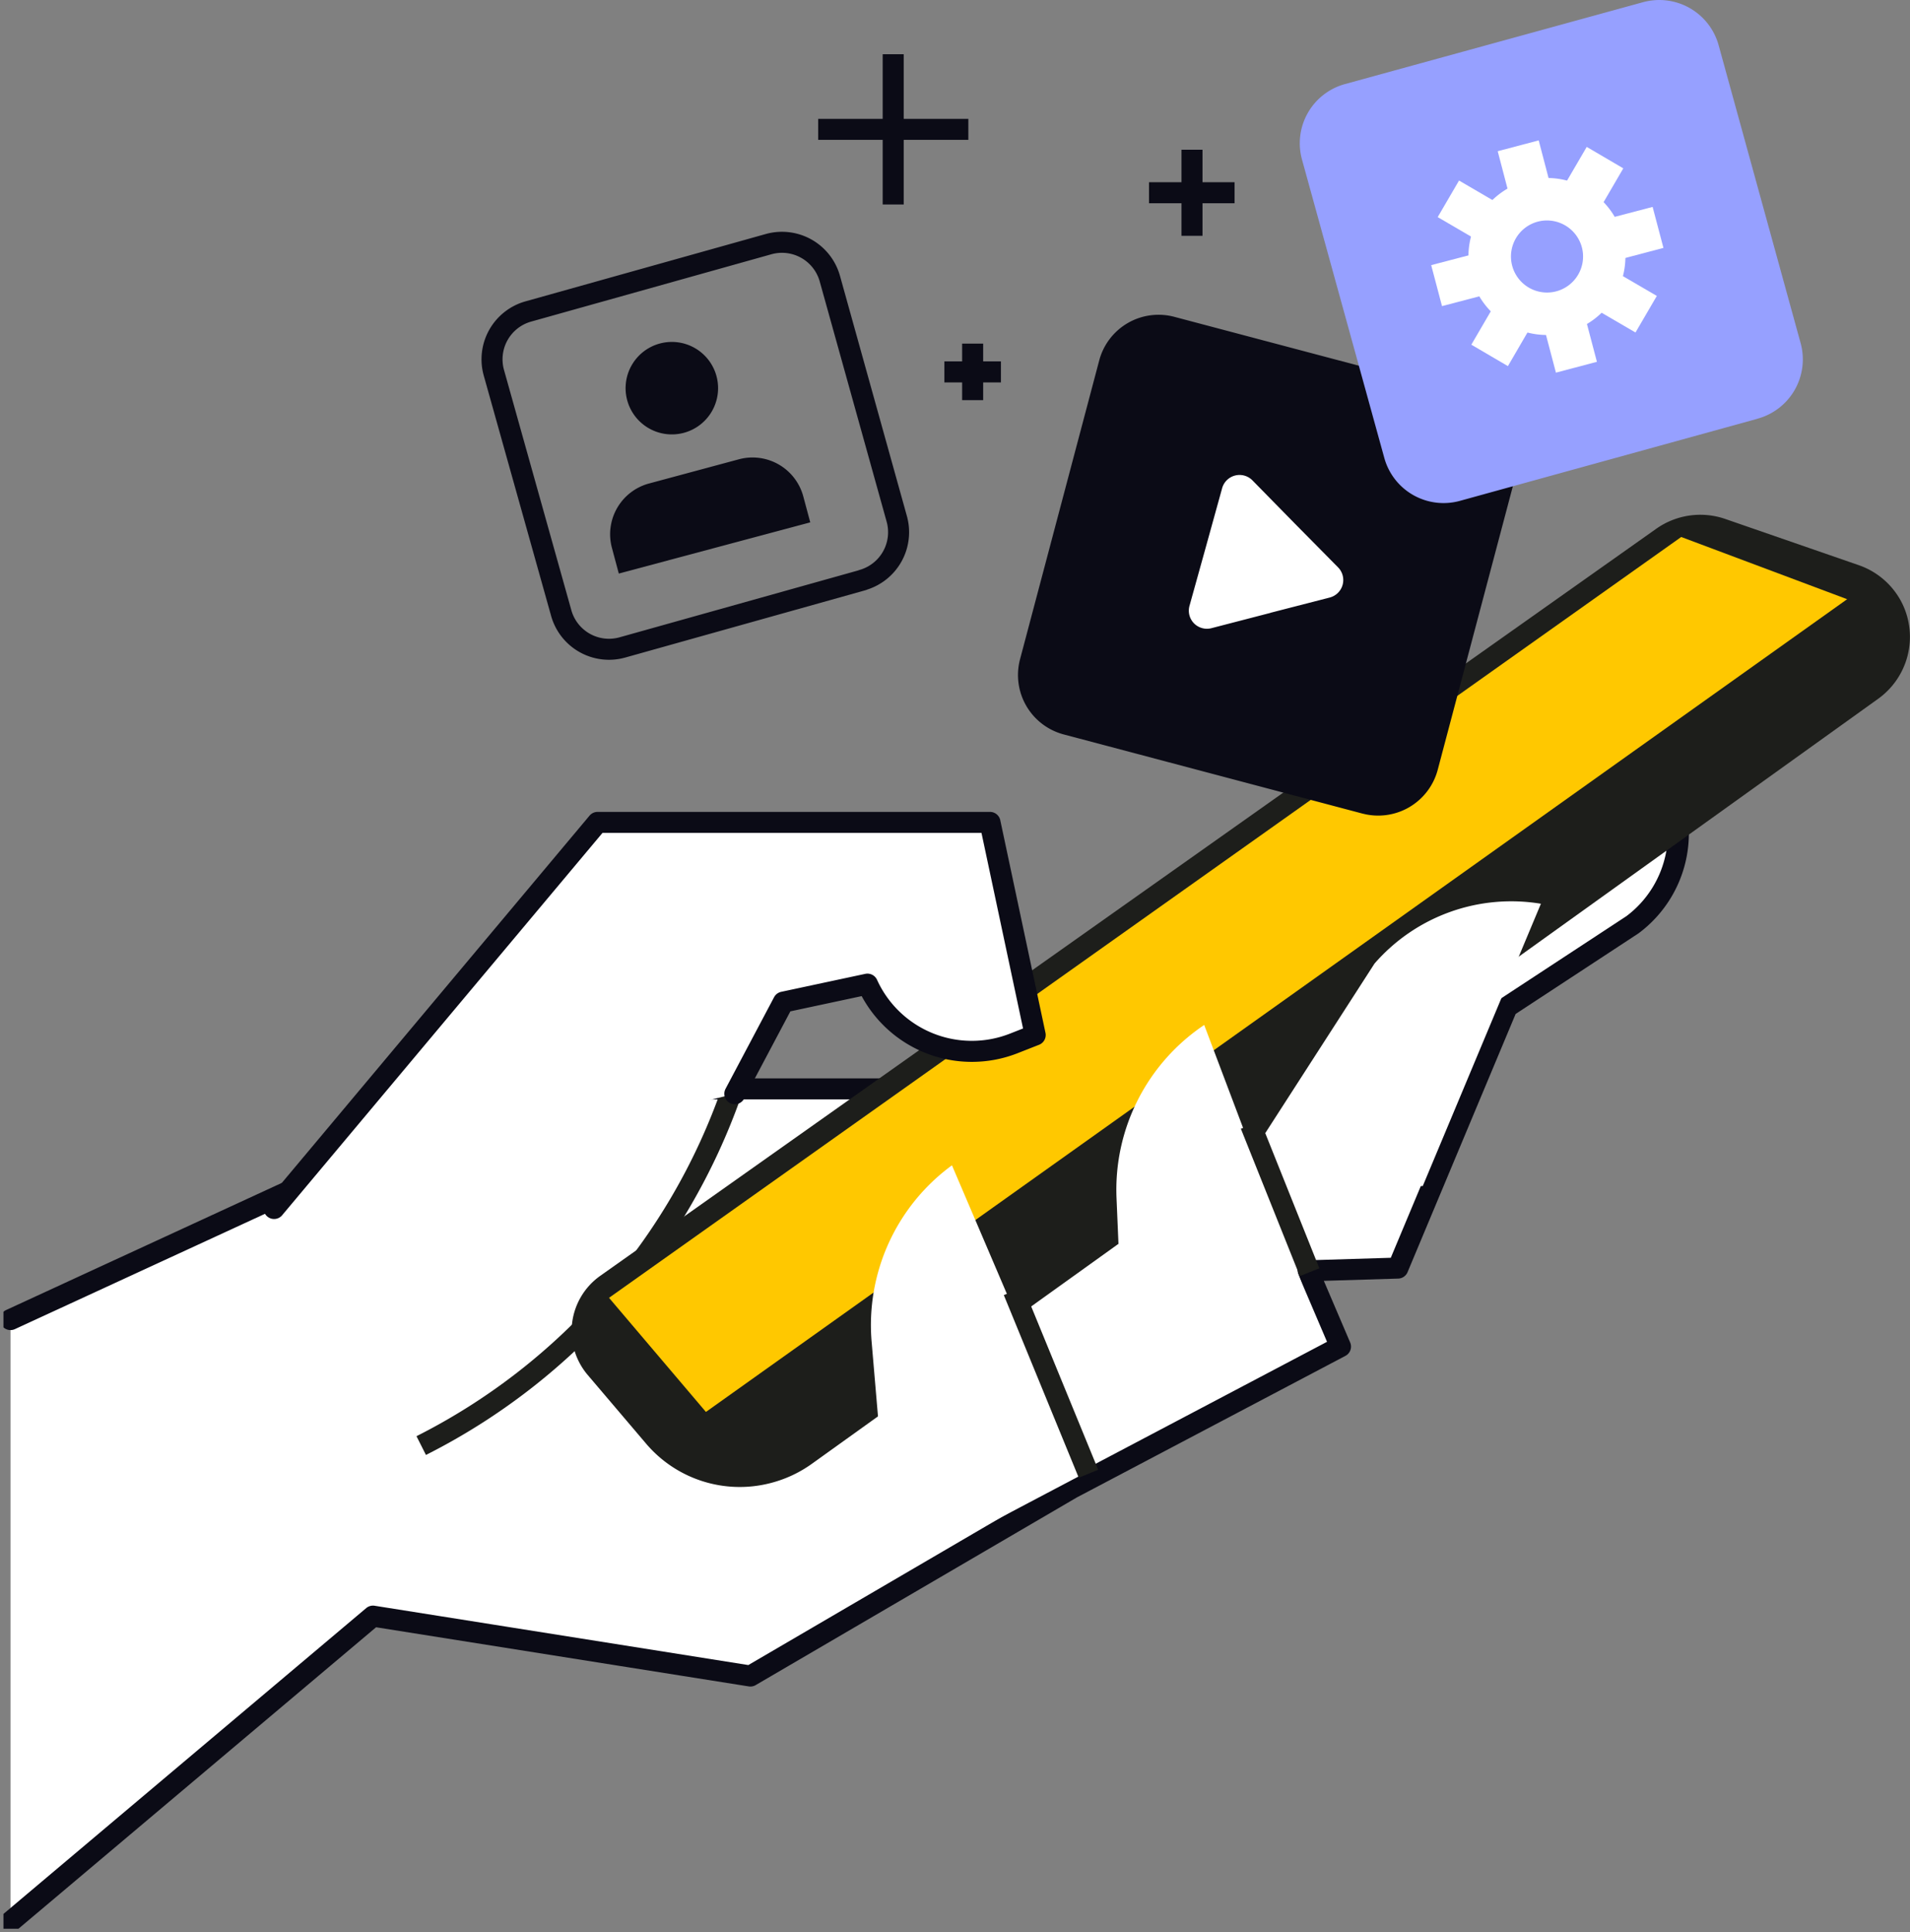
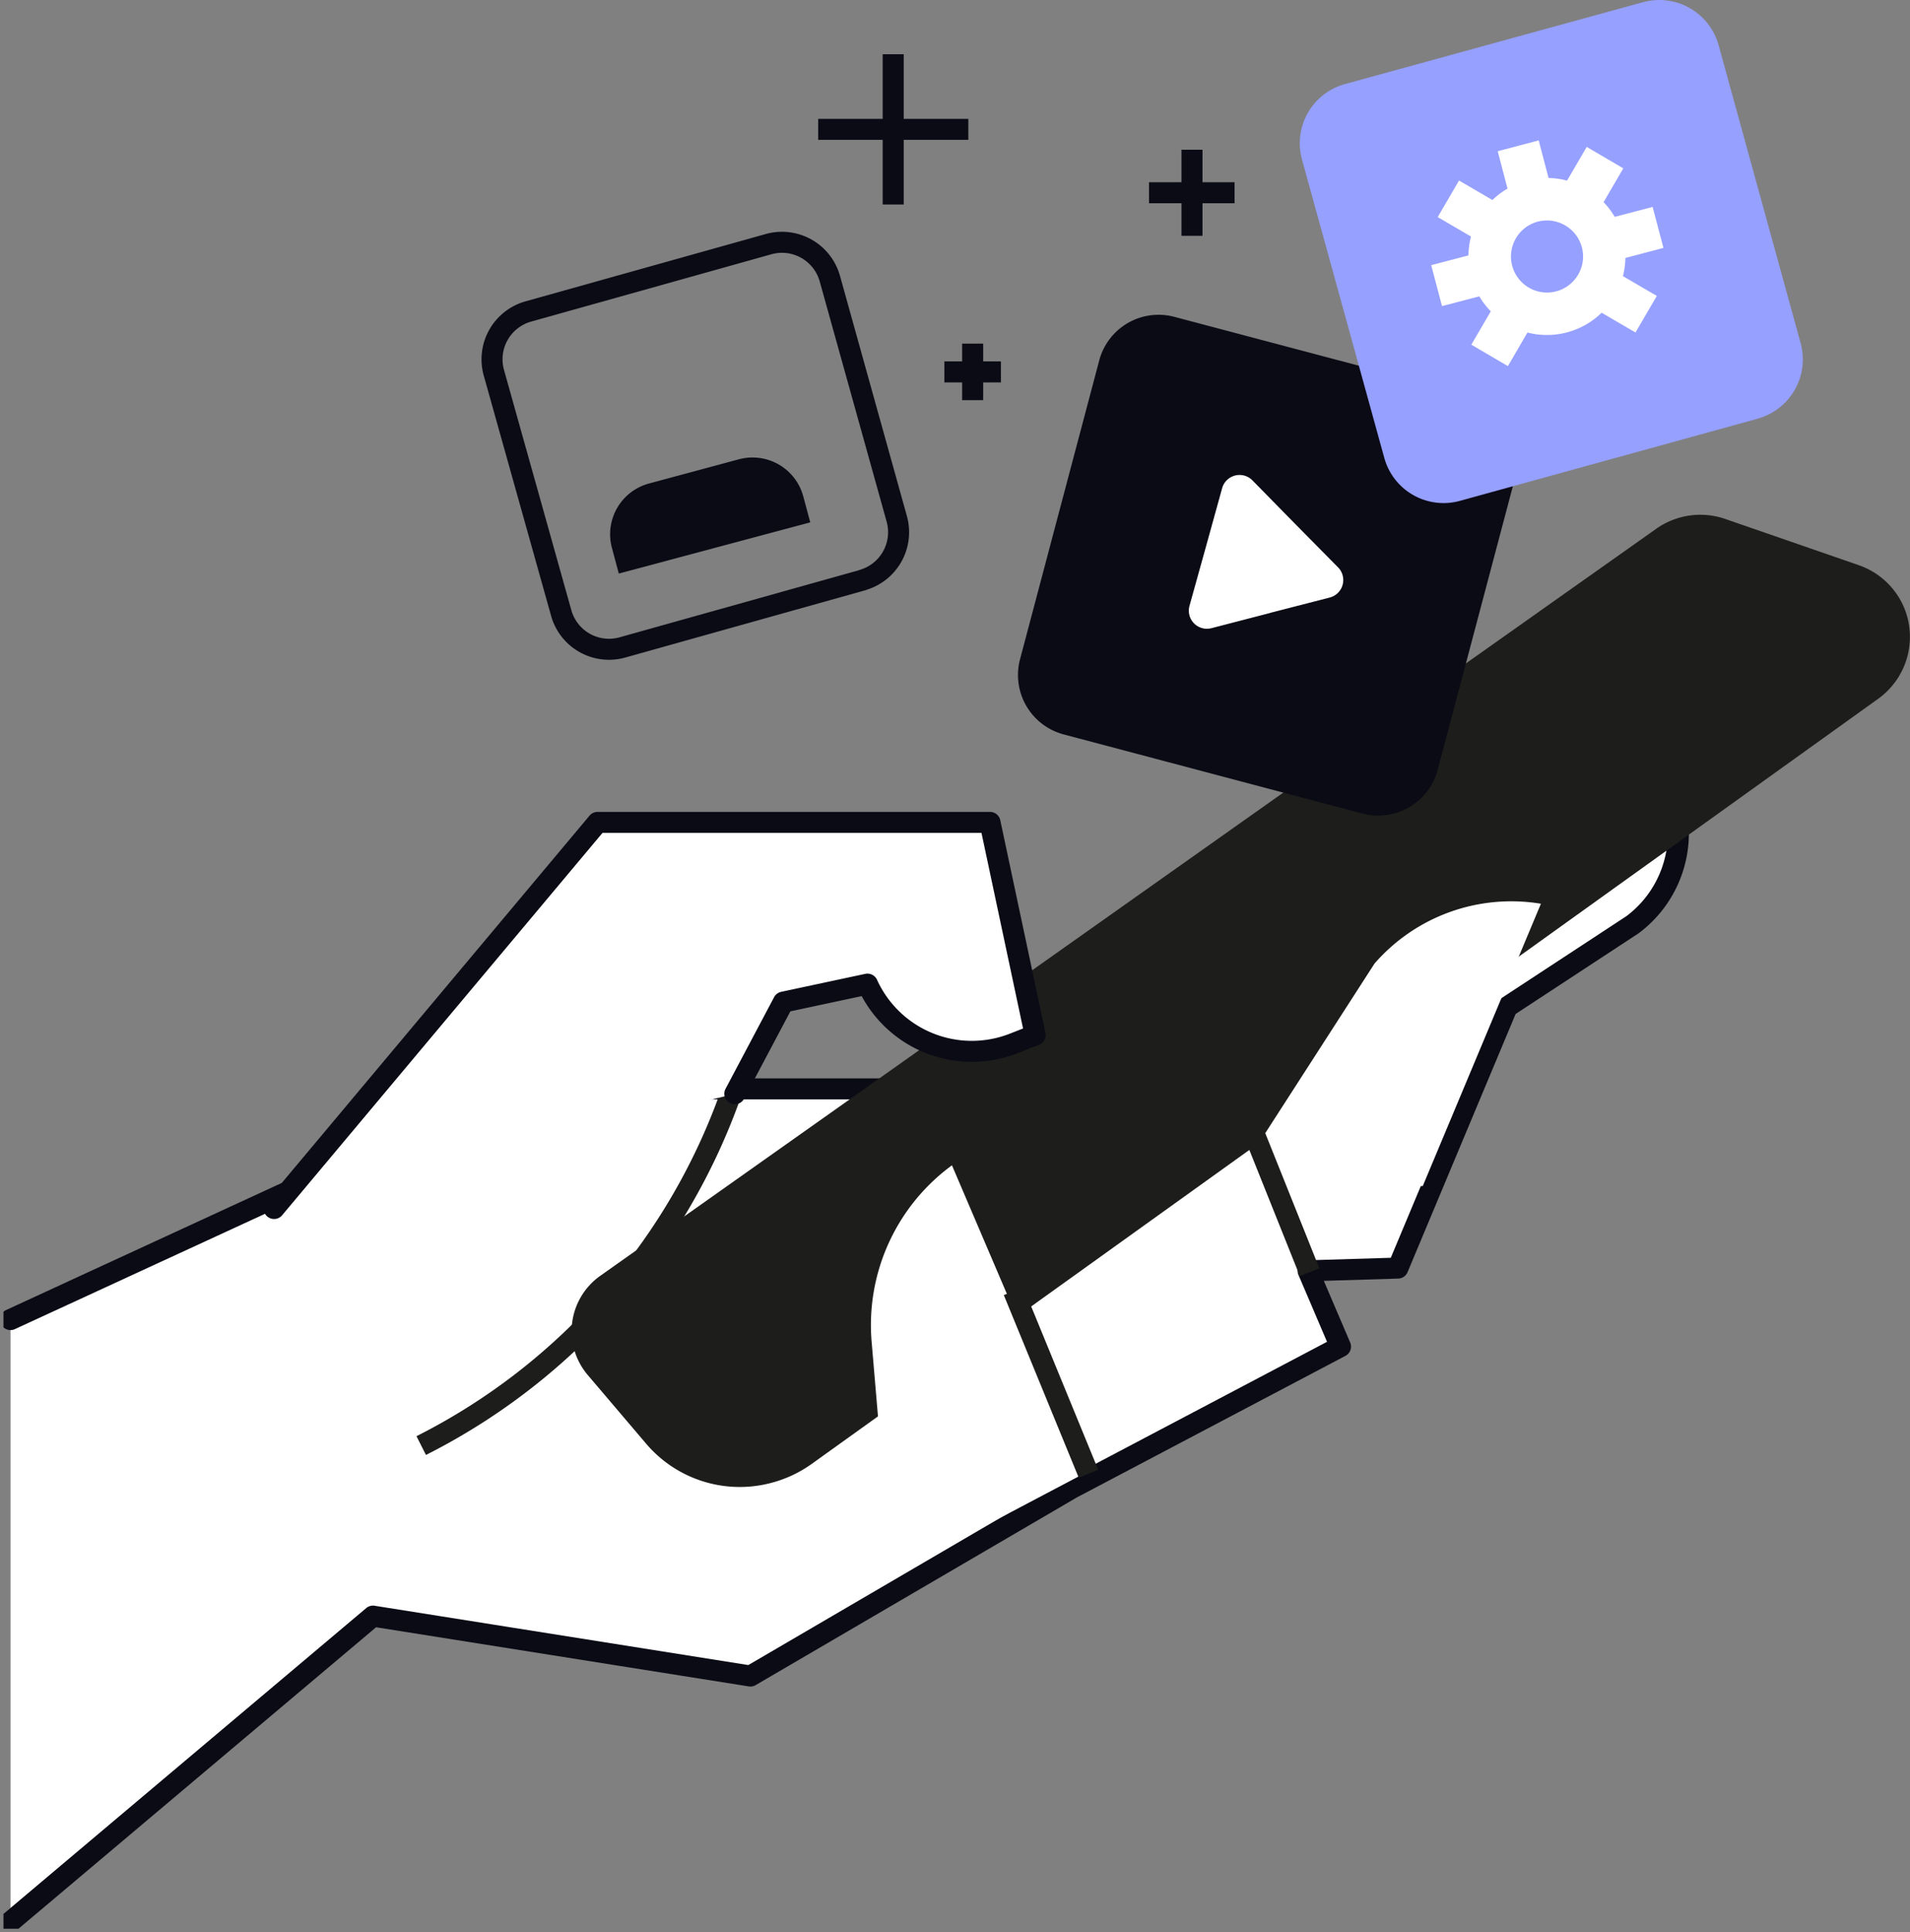
<svg xmlns="http://www.w3.org/2000/svg" viewBox="0 0 181.74 183.87">
  <rect x="0" y="0" width="181.74" height="183.87" fill="#808080" stroke="none" />
  <defs>
    <style>.cls-1,.cls-4,.cls-5,.cls-8{fill:none;}.cls-2{fill:#fff;}.cls-3{clip-path:url(#clip-path);}.cls-4,.cls-8{stroke:#0b0b16;}.cls-4{stroke-linecap:round;stroke-linejoin:round;}.cls-4,.cls-5,.cls-8{stroke-width:2px;}.cls-5{stroke:#1d1e1b;}.cls-6{fill:#1d1e1b;}.cls-7{fill:#ffc800;}.cls-9{fill:#0b0b16;}.cls-10{fill:#96a0ff;}</style>
    <clipPath id="clip-path" transform="translate(0.33 0)">
      <rect class="cls-1" width="181.42" height="183.54" />
    </clipPath>
  </defs>
  <g id="Layer_2" data-name="Layer 2">
    <g id="Layer_1-2" data-name="Layer 1">
      <path class="cls-2" d="M.67,182.87l34.49-29.08,35.91,5.7,30.58-17.87,25.57-13.48-3.08-7.21,8.54-.26,10.4-24.85L155,88a10.86,10.86,0,0,0,2.65-14.57L156,70.85,89.6,103.62H48.27L.67,125.57" transform="translate(0.33 0)" />
      <g class="cls-3">
        <path class="cls-4" d="M.67,182.87l34.49-29.08,35.91,5.7,30.58-17.87,25.57-13.48-3.08-7.21,8.54-.26,10.4-24.85L155,88a10.86,10.86,0,0,0,2.65-14.57L156,70.85,89.6,103.62H48.27L.67,125.57" transform="translate(0.33 0)" />
      </g>
      <path class="cls-5" d="M39.75,137.56h0A59.82,59.82,0,0,0,69.28,103.9" transform="translate(0.33 0)" />
      <g class="cls-3">
        <path class="cls-6" d="M55.59,130.84l5.56,6.54a11.69,11.69,0,0,0,11.75,3.77h0a11.75,11.75,0,0,0,4-1.84L178.39,66.49a7.25,7.25,0,0,0,2.31-9h0a7.26,7.26,0,0,0-4.17-3.71l-12.71-4.4a7.27,7.27,0,0,0-6.56.94L56.78,121.41a6.45,6.45,0,0,0-1.19,9.43Z" transform="translate(0.33 0)" />
      </g>
-       <polygon class="cls-7" points="57.95 123.5 159.97 51.1 175.76 57.02 67.17 134.36 57.95 123.5 57.95 123.5" />
      <path class="cls-2" d="M90.25,110.89l12.54,29.35L76.86,153.92l-2.57-12.25,9.12-4.56-.8-9.39a18.84,18.84,0,0,1,7.64-16.83Z" transform="translate(0.33 0)" />
-       <path class="cls-2" d="M114.25,97.53l11.28,29.87L99,140,97,127.6l9.31-4.16-.4-9.42a18.88,18.88,0,0,1,8.35-16.49Z" transform="translate(0.33 0)" />
      <line class="cls-5" x1="96.44" y1="122.86" x2="103.57" y2="140.24" />
      <path class="cls-2" d="M69.59,104.08l4.62-8.72,8-1.71h0a10.91,10.91,0,0,0,13.9,5.65l2.06-.81L93.87,78.26H56.53L25.75,115" transform="translate(0.33 0)" />
      <path class="cls-4" d="M69.59,104.08l4.62-8.72,8-1.71h0a10.91,10.91,0,0,0,13.9,5.65l2.06-.81L93.87,78.26H56.53L25.75,115" transform="translate(0.33 0)" />
      <path class="cls-2" d="M146.29,86l-11.24,26.86-18.59.56,14-21.73A17.25,17.25,0,0,1,146.29,86Z" transform="translate(0.33 0)" />
      <line class="cls-5" x1="119" y1="107.04" x2="124.61" y2="121.06" />
      <path class="cls-8" d="M94.91,35.39H89.53m2.69,2.69V32.7m24.92-14.36H109m4.09,4.1V14.25M91.81,12.31H77.52m7.14,7.15V5.16" transform="translate(0.33 0)" />
      <path class="cls-9" d="M129.31,77.42l-28.42-7.53a5.85,5.85,0,0,1-4.16-7.16l7.53-28.42a5.84,5.84,0,0,1,7.15-4.16l28.43,7.53A5.85,5.85,0,0,1,144,44.84l-7.53,28.42a5.86,5.86,0,0,1-7.15,4.16Z" transform="translate(0.33 0)" />
      <g class="cls-3">
        <path class="cls-2" d="M120.56,58.32l-5.63,1.46a1.72,1.72,0,0,1-2.08-2.12l1.56-5.61,1.55-5.6a1.72,1.72,0,0,1,2.88-.74l4.07,4.15L127,54a1.72,1.72,0,0,1-.8,2.86l-5.63,1.45Z" transform="translate(0.33 0)" />
        <path class="cls-10" d="M166.93,39.84l-28.34,7.82a5.85,5.85,0,0,1-7.2-4.08l-7.82-28.35A5.84,5.84,0,0,1,127.65,8L156,.21a5.86,5.86,0,0,1,7.2,4.09L171,32.64a5.85,5.85,0,0,1-4.09,7.2Z" transform="translate(0.33 0)" />
      </g>
      <path class="cls-2" d="M146,21.09a3.43,3.43,0,1,0,4.19,2.45A3.44,3.44,0,0,0,146,21.09Zm2.77,10.54a7.47,7.47,0,1,1,5.32-9.12,7.48,7.48,0,0,1-5.32,9.12Z" transform="translate(0.33 0)" />
      <polygon class="cls-2" points="147.79 18.63 143.89 19.66 142.51 14.39 146.41 13.36 147.79 18.63 147.79 18.63" />
-       <polygon class="cls-2" points="151.95 34.43 148.05 35.46 146.66 30.19 150.56 29.16 151.95 34.43 151.95 34.43" />
      <polygon class="cls-2" points="142.47 27.75 137.21 29.13 136.18 25.23 141.45 23.85 142.47 27.75 142.47 27.75" />
      <polygon class="cls-2" points="158.28 23.59 153.01 24.98 151.98 21.07 157.25 19.69 158.28 23.59 158.28 23.59" />
      <polygon class="cls-2" points="143.48 34.84 140 32.8 142.74 28.1 146.22 30.13 143.48 34.84 143.48 34.84" />
      <polygon class="cls-2" points="151.72 20.72 148.23 18.69 150.98 13.98 154.46 16.02 151.72 20.72 151.72 20.72" />
      <polygon class="cls-2" points="141.51 23.41 136.8 20.66 138.83 17.18 143.54 19.93 141.51 23.41 141.51 23.41" />
      <polygon class="cls-2" points="155.62 31.64 150.92 28.9 152.95 25.42 157.65 28.16 155.62 31.64 155.62 31.64" />
      <path class="cls-4" d="M81.76,55.2,58.89,61.61a4.72,4.72,0,0,1-5.82-3.28L46.66,35.46a4.73,4.73,0,0,1,3.28-5.82l22.87-6.41a4.73,4.73,0,0,1,5.82,3.28L85,49.38a4.73,4.73,0,0,1-3.28,5.82Z" transform="translate(0.33 0)" />
      <path class="cls-9" d="M76.76,49.68l-.65-2.42A5,5,0,0,0,70,43.7L61.46,46a5,5,0,0,0-3.56,6.15l.65,2.43,18.21-4.87Z" transform="translate(0.33 0)" />
-       <path class="cls-9" d="M67.85,35.81a4.4,4.4,0,1,0-3.12,5.38,4.4,4.4,0,0,0,3.12-5.38Z" transform="translate(0.33 0)" />
    </g>
  </g>
</svg>